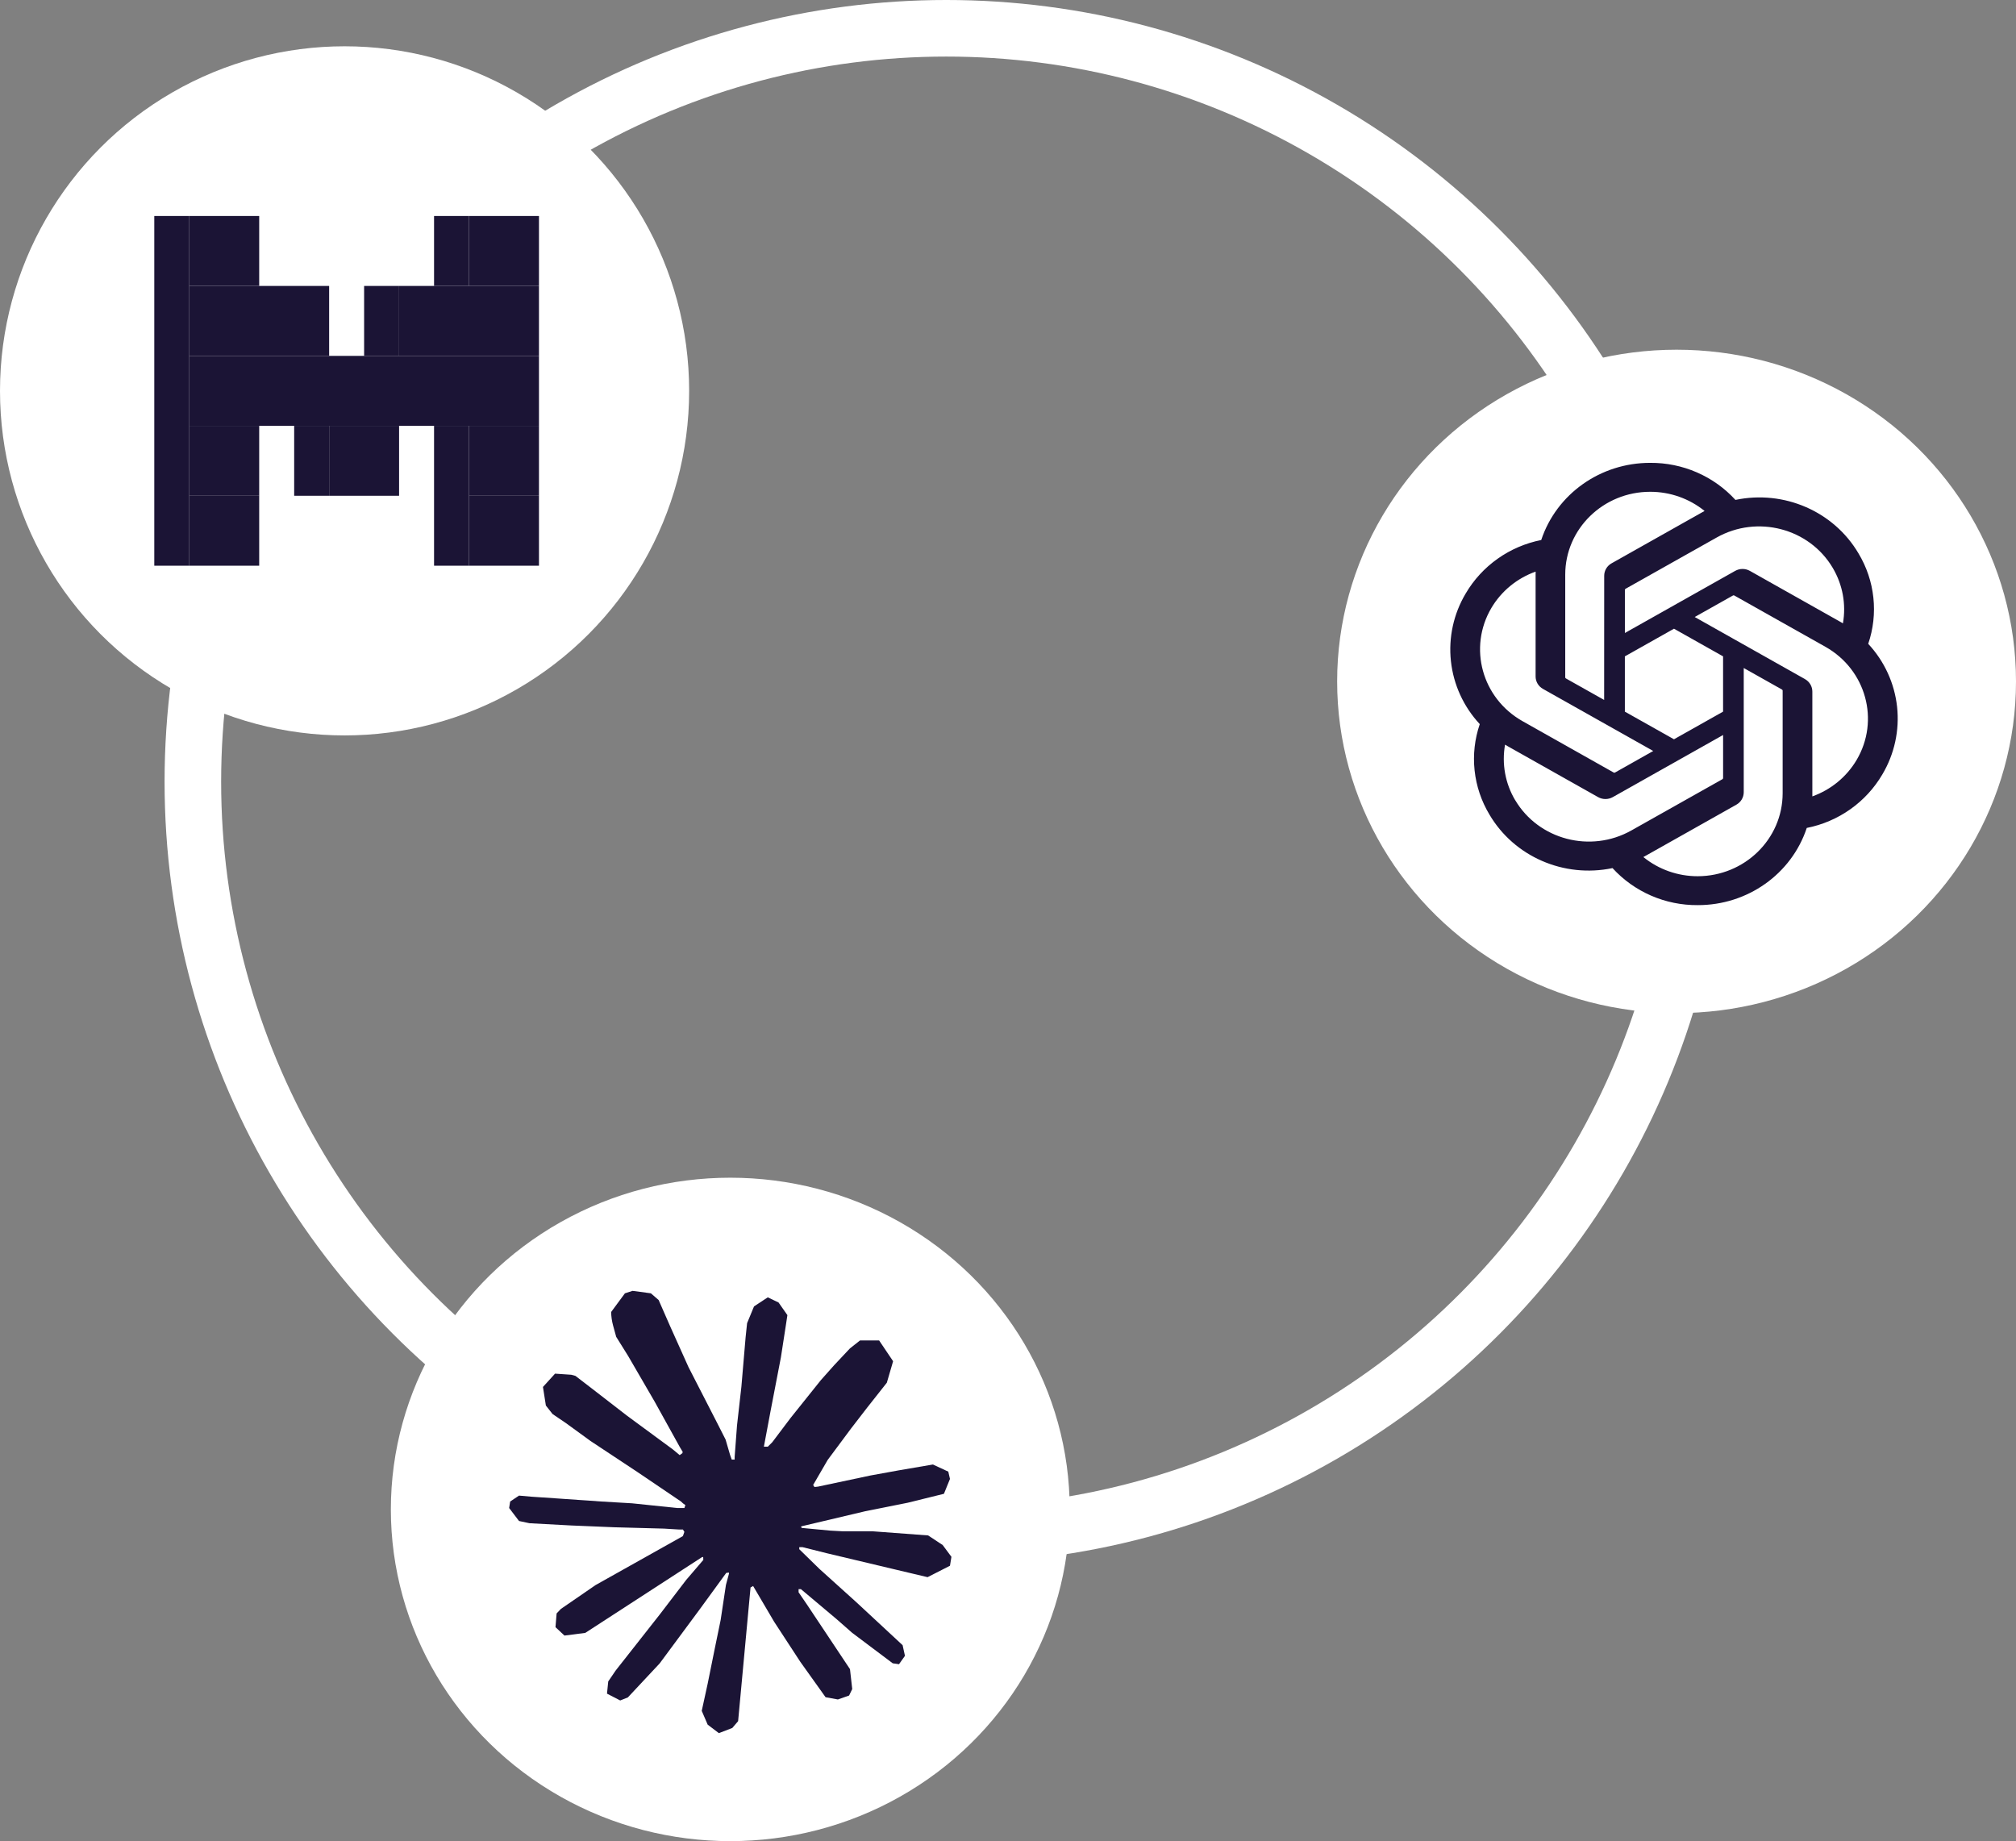
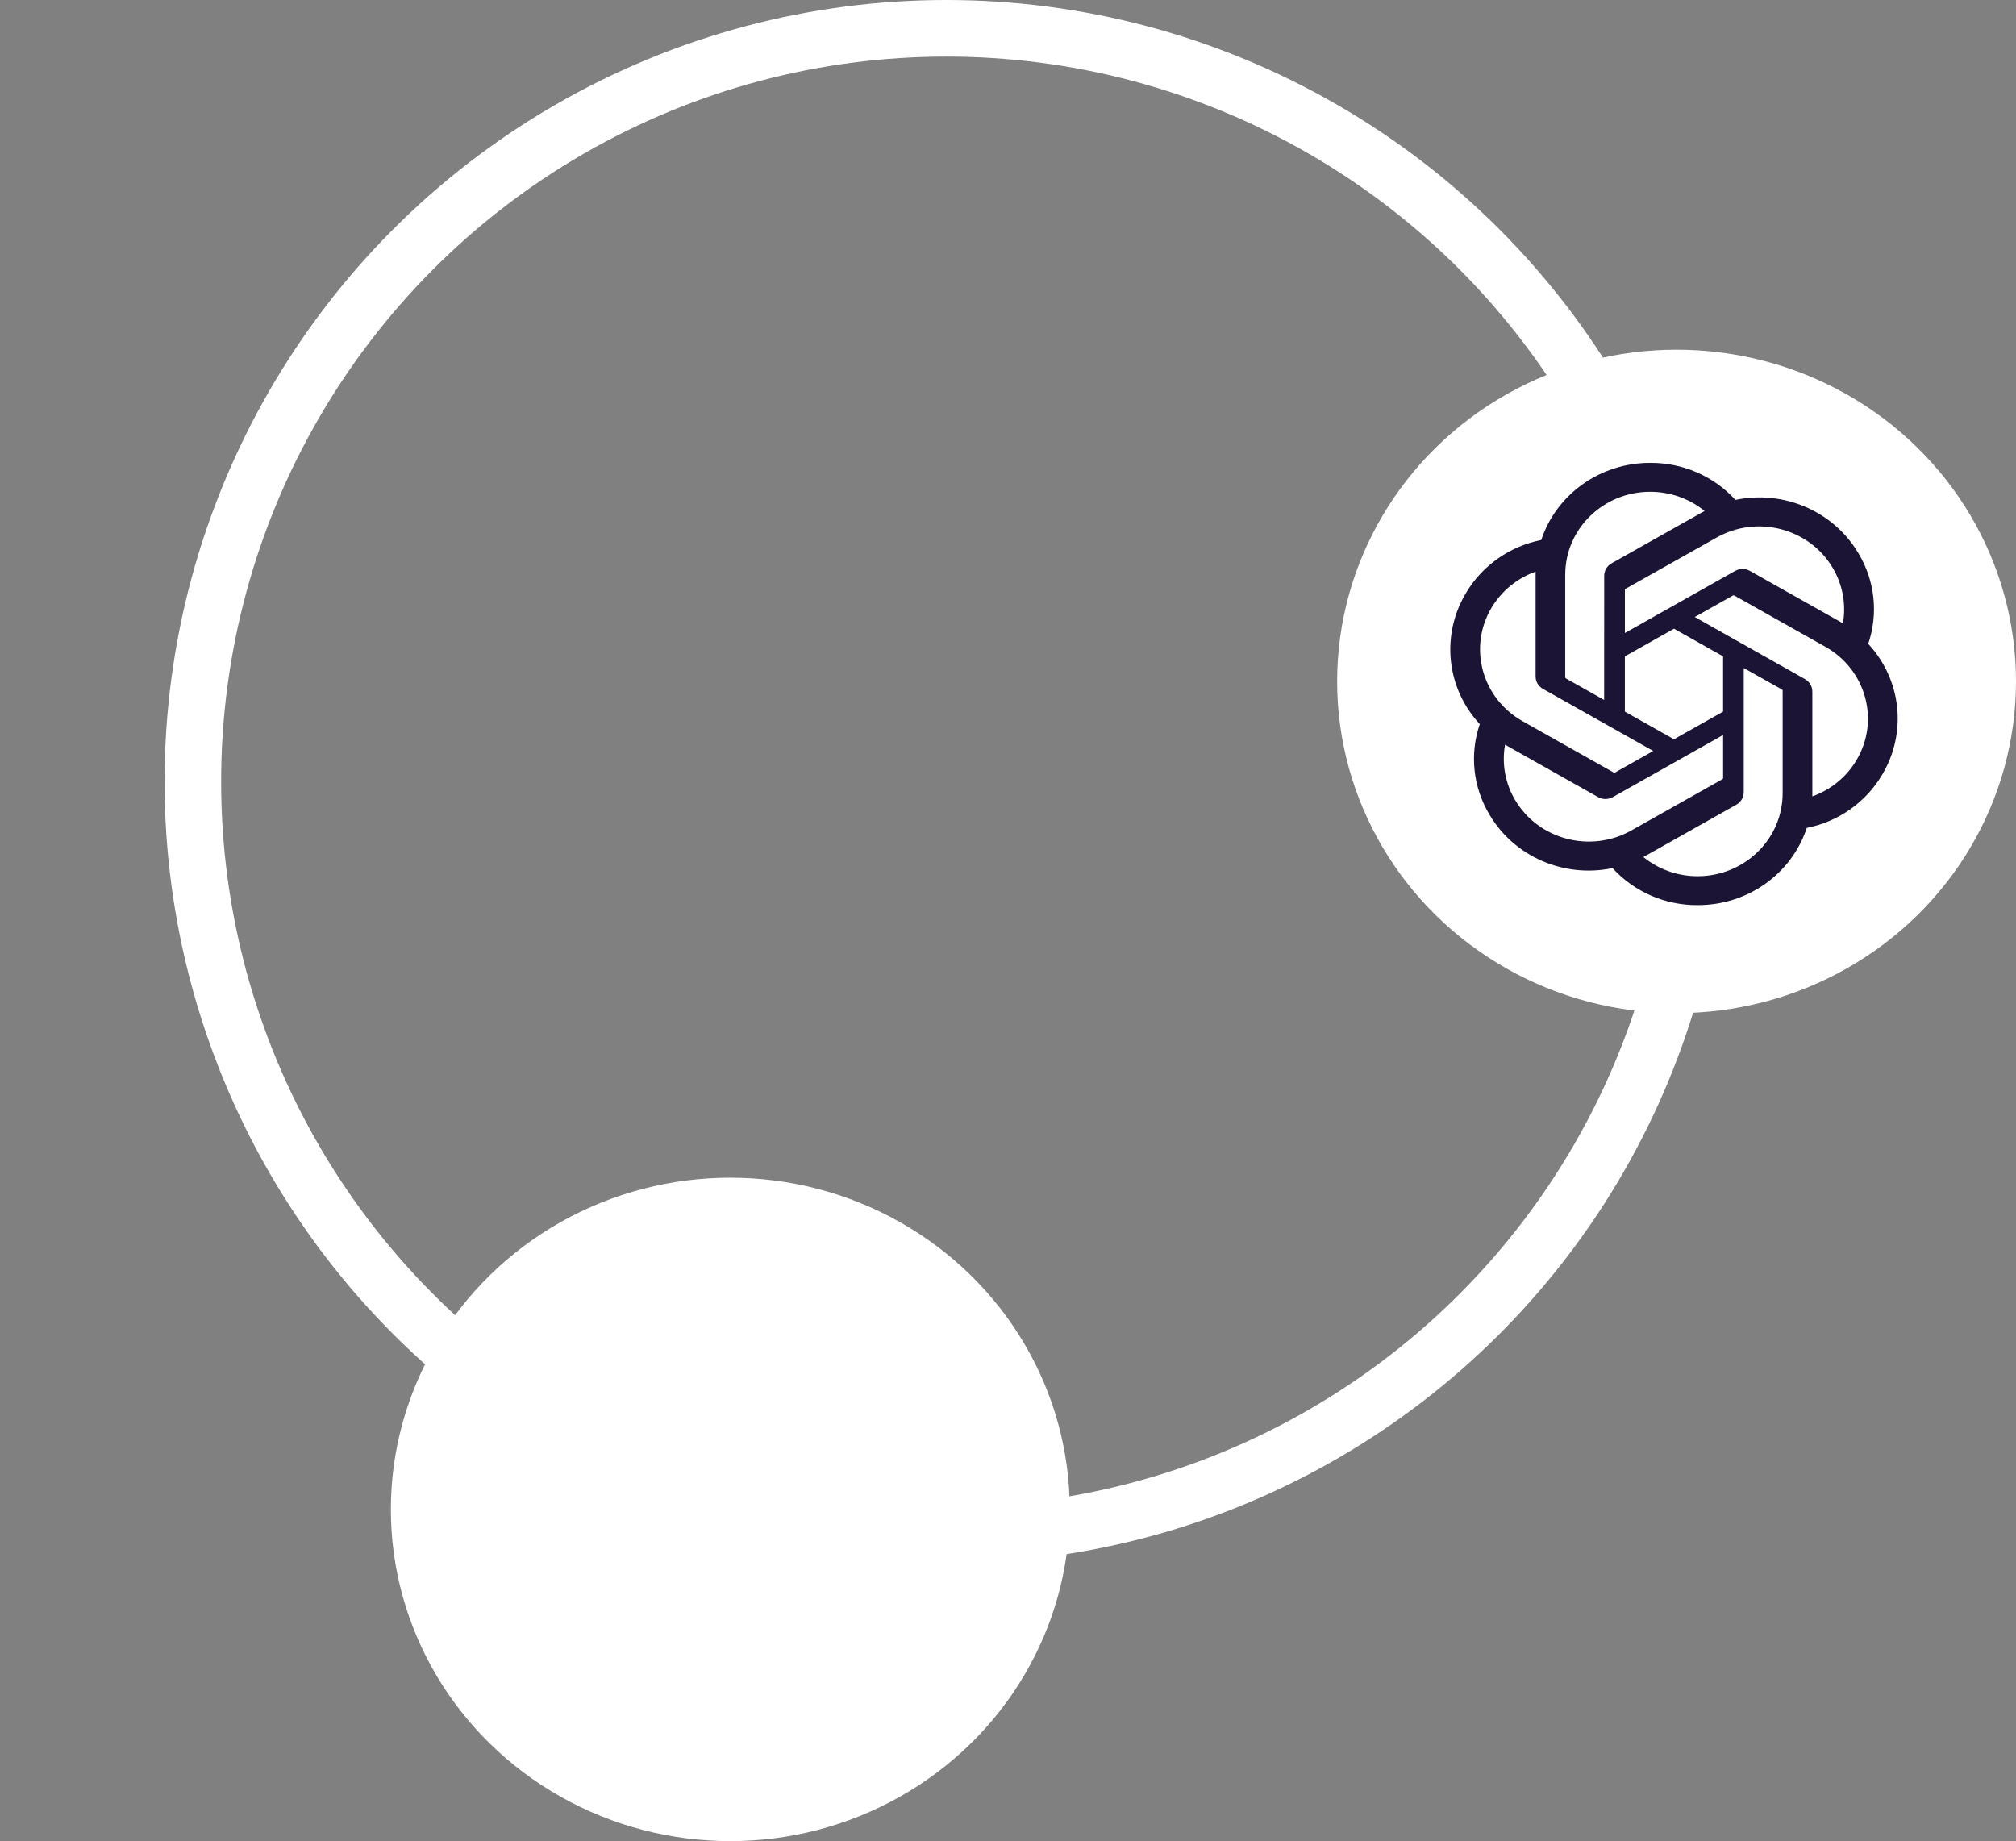
<svg xmlns="http://www.w3.org/2000/svg" width="392" height="358" viewBox="0 0 392 358" fill="none">
  <rect x="0" y="0" width="392" height="358" fill="#808080" stroke="none" />
  <circle cx="184" cy="152" r="146.5" stroke="white" stroke-width="11" />
  <g clip-path="url(#clip0_108_20)">
    <circle cx="67" cy="76" r="67" fill="white" />
    <path d="M77.6 55.6V69.2H70.8V55.6H77.6ZM91.2 42V55.6H84.4V42H91.2ZM30 42H36.8V110H30V42ZM57.2 82.8H64V96.4H57.2V82.8ZM84.4 82.8H91.2V110H84.4V82.8Z" fill="#1B1435" />
    <path d="M91.2 42H104.8V55.6H91.2V42ZM36.8 42H50.4V55.6H36.8V42Z" fill="#1B1435" />
-     <path d="M77.6 69.2V55.6H104.8V69.2H77.6ZM36.8 69.2V55.6H64V69.2H36.8Z" fill="#1B1435" />
    <path d="M36.8 82.8V69.2H104.8V82.8H36.8Z" fill="#1B1435" />
    <path d="M64 82.8H77.6V96.4H64V82.8ZM91.2 82.8H104.8V96.4H91.2V82.8ZM36.8 82.8H50.4V96.4H36.8V82.8Z" fill="#1B1435" />
    <path d="M91.2 96.4H104.8V110H91.2V96.4ZM36.8 96.4H50.4V110H36.8V96.4Z" fill="#1B1435" />
  </g>
  <g clip-path="url(#clip1_108_20)">
    <ellipse cx="326" cy="132.5" rx="66" ry="64.5" fill="white" />
    <path fill-rule="evenodd" clip-rule="evenodd" d="M363.263 125.198C364.25 122.304 364.593 119.233 364.266 116.196C363.94 113.159 362.953 110.227 361.373 107.603C356.56 99.433 346.891 95.227 337.447 97.205C335.355 94.916 332.797 93.09 329.941 91.849C327.084 90.607 323.994 89.977 320.873 90.001C311.22 89.981 302.654 96.044 299.684 105.003C296.632 105.608 293.744 106.846 291.212 108.638C288.681 110.429 286.563 112.732 285.001 115.394C282.639 119.358 281.63 123.969 282.122 128.544C282.614 133.119 284.581 137.417 287.733 140.802C286.745 143.697 286.401 146.768 286.727 149.806C287.053 152.844 288.04 155.776 289.62 158.401C294.433 166.571 304.102 170.773 313.545 168.799C315.636 171.088 318.194 172.913 321.05 174.154C323.906 175.395 326.996 176.024 330.115 175.999C339.776 176.023 348.346 169.956 351.316 160.989C354.371 160.385 357.261 159.145 359.794 157.352C362.327 155.56 364.445 153.255 366.008 150.591C368.365 146.626 369.371 142.018 368.878 137.445C368.384 132.872 366.417 128.577 363.267 125.194L363.263 125.198ZM330.119 170.378C326.262 170.387 322.522 169.069 319.541 166.649C319.675 166.579 319.908 166.453 320.063 166.36L337.621 156.47C338.059 156.228 338.424 155.875 338.677 155.446C338.93 155.018 339.063 154.531 339.061 154.034V129.892L346.483 134.071C346.563 134.11 346.614 134.184 346.626 134.267V154.261C346.614 163.15 339.231 170.359 330.119 170.378ZM294.618 155.594C292.683 152.34 291.985 148.511 292.649 144.794C292.776 144.872 293.005 145.009 293.167 145.098L310.726 154.988C311.615 155.496 312.719 155.496 313.613 154.988L335.047 142.917V151.275C335.048 151.318 335.04 151.36 335.021 151.399C335.002 151.438 334.975 151.472 334.94 151.498L317.191 161.489C309.286 165.93 299.19 163.287 294.622 155.586L294.618 155.594ZM289.995 118.208C291.938 114.932 294.982 112.434 298.597 111.148L298.589 111.739V131.518C298.586 132.015 298.719 132.503 298.972 132.932C299.225 133.361 299.59 133.715 300.028 133.958L321.462 146.025L314.044 150.208C314.007 150.231 313.965 150.245 313.922 150.248C313.878 150.252 313.834 150.244 313.794 150.227L296.042 140.224C288.153 135.768 285.448 125.925 289.991 118.216L289.995 118.208ZM350.964 132.046L329.53 119.975L336.949 115.8C336.985 115.776 337.027 115.762 337.07 115.758C337.114 115.754 337.158 115.76 337.198 115.777L354.95 125.772C362.852 130.228 365.561 140.087 360.997 147.792C359.052 151.065 356.011 153.564 352.4 154.855V134.485C352.402 133.99 352.27 133.502 352.018 133.074C351.765 132.646 351.402 132.292 350.964 132.05V132.046ZM358.347 121.206C358.175 121.103 358.001 121.001 357.825 120.902L340.267 111.012C339.828 110.762 339.331 110.631 338.825 110.631C338.319 110.631 337.822 110.762 337.384 111.012L315.95 123.083V114.725C315.948 114.682 315.957 114.64 315.975 114.601C315.994 114.562 316.022 114.528 316.057 114.502L333.801 104.515C341.71 100.07 351.814 102.717 356.37 110.429C358.296 113.685 359 117.501 358.347 121.206ZM311.916 136.1L304.493 131.925C304.454 131.906 304.421 131.878 304.396 131.843C304.371 131.808 304.356 131.768 304.351 131.726V111.731C304.355 102.83 311.758 95.618 320.885 95.626C324.745 95.626 328.478 96.947 331.448 99.355C331.314 99.425 331.084 99.55 330.93 99.64L313.371 109.53C312.932 109.771 312.567 110.125 312.313 110.553C312.059 110.981 311.926 111.469 311.928 111.965L311.916 136.096V136.1ZM315.95 127.625L325.496 122.25L335.043 127.625V138.375L325.496 143.75L315.946 138.375V127.625H315.95Z" fill="#1B1435" />
  </g>
  <ellipse cx="142" cy="293.5" rx="66" ry="64.5" fill="white" />
-   <path fill-rule="evenodd" clip-rule="evenodd" d="M115.874 308.172L132.787 298.687L133.074 297.863L132.787 297.404H131.967L129.136 297.232L119.468 296.971L111.087 296.623L102.967 296.186L100.921 295.752L99 293.226L99.197 291.965L100.917 290.814L103.375 291.029L108.822 291.398L116.985 291.965L122.904 292.312L131.68 293.226H133.074L133.271 292.663L132.791 292.312L132.422 291.965L123.972 286.246L114.828 280.197L110.04 276.714L107.446 274.955L106.142 273.299L105.575 269.687L107.926 267.1L111.083 267.315L111.889 267.533L115.089 269.992L121.926 275.281L130.852 281.849L132.16 282.938L132.68 282.569L132.748 282.308L132.16 281.326L127.305 272.561L122.123 263.638L119.816 259.94L119.206 257.722C118.974 256.87 118.849 255.993 118.834 255.11L121.514 251.48L122.994 251L126.563 251.48L128.068 252.784L130.29 257.851L133.88 265.839L139.452 276.696L141.086 279.914L141.957 282.895L142.283 283.809H142.849V283.286L143.308 277.173L144.157 269.666L144.981 260.008L145.268 257.285L146.615 254.024L149.292 252.261L151.385 253.265L153.105 255.719L152.865 257.31L151.84 263.943L149.837 274.345L148.532 281.304H149.292L150.163 280.437L153.692 275.757L159.612 268.361L162.228 265.423L165.274 262.184L167.234 260.639H170.935L173.659 264.685L172.44 268.863L168.628 273.69L165.471 277.782L160.941 283.873L158.111 288.747L158.372 289.141L159.046 289.069L169.28 286.898L174.809 285.894L181.406 284.766L184.391 286.156L184.717 287.572L183.542 290.463L176.486 292.205L168.212 293.86L155.889 296.773L155.738 296.881L155.914 297.1L161.465 297.623L163.837 297.752H169.649L180.471 298.558L183.301 300.428L185 302.715L184.717 304.453L180.363 306.674L174.486 305.28L160.766 302.019L156.065 300.841H155.412V301.235L159.329 305.062L166.517 311.548L175.508 319.897L175.963 321.968L174.809 323.598L173.591 323.423L165.689 317.485L162.64 314.808L155.738 309.003H155.28V309.613L156.871 311.938L165.274 324.555L165.711 328.425L165.102 329.69L162.923 330.453L160.529 330.016L155.606 323.118L150.535 315.353L146.44 308.391L145.938 308.677L143.523 334.671L142.391 335.997L139.778 337L137.603 335.348L136.449 332.671L137.603 327.382L138.997 320.488L140.126 315.005L141.151 308.197L141.76 305.932L141.717 305.782L141.215 305.846L136.077 312.895L128.265 323.448L122.08 330.059L120.597 330.647L118.027 329.321L118.268 326.949L119.704 324.838L128.262 313.959L133.421 307.215L136.754 303.324L136.732 302.758H136.535L113.806 317.507L109.757 318.03L108.012 316.396L108.231 313.723L109.058 312.852L115.895 308.151L115.874 308.172Z" fill="#1B1435" />
  <defs>
    <clipPath id="clip0_108_20">
-       <rect width="134" height="134" fill="white" transform="translate(0 9)" />
-     </clipPath>
+       </clipPath>
    <clipPath id="clip1_108_20">
      <rect width="132" height="129" fill="white" transform="translate(260 68)" />
    </clipPath>
  </defs>
</svg>